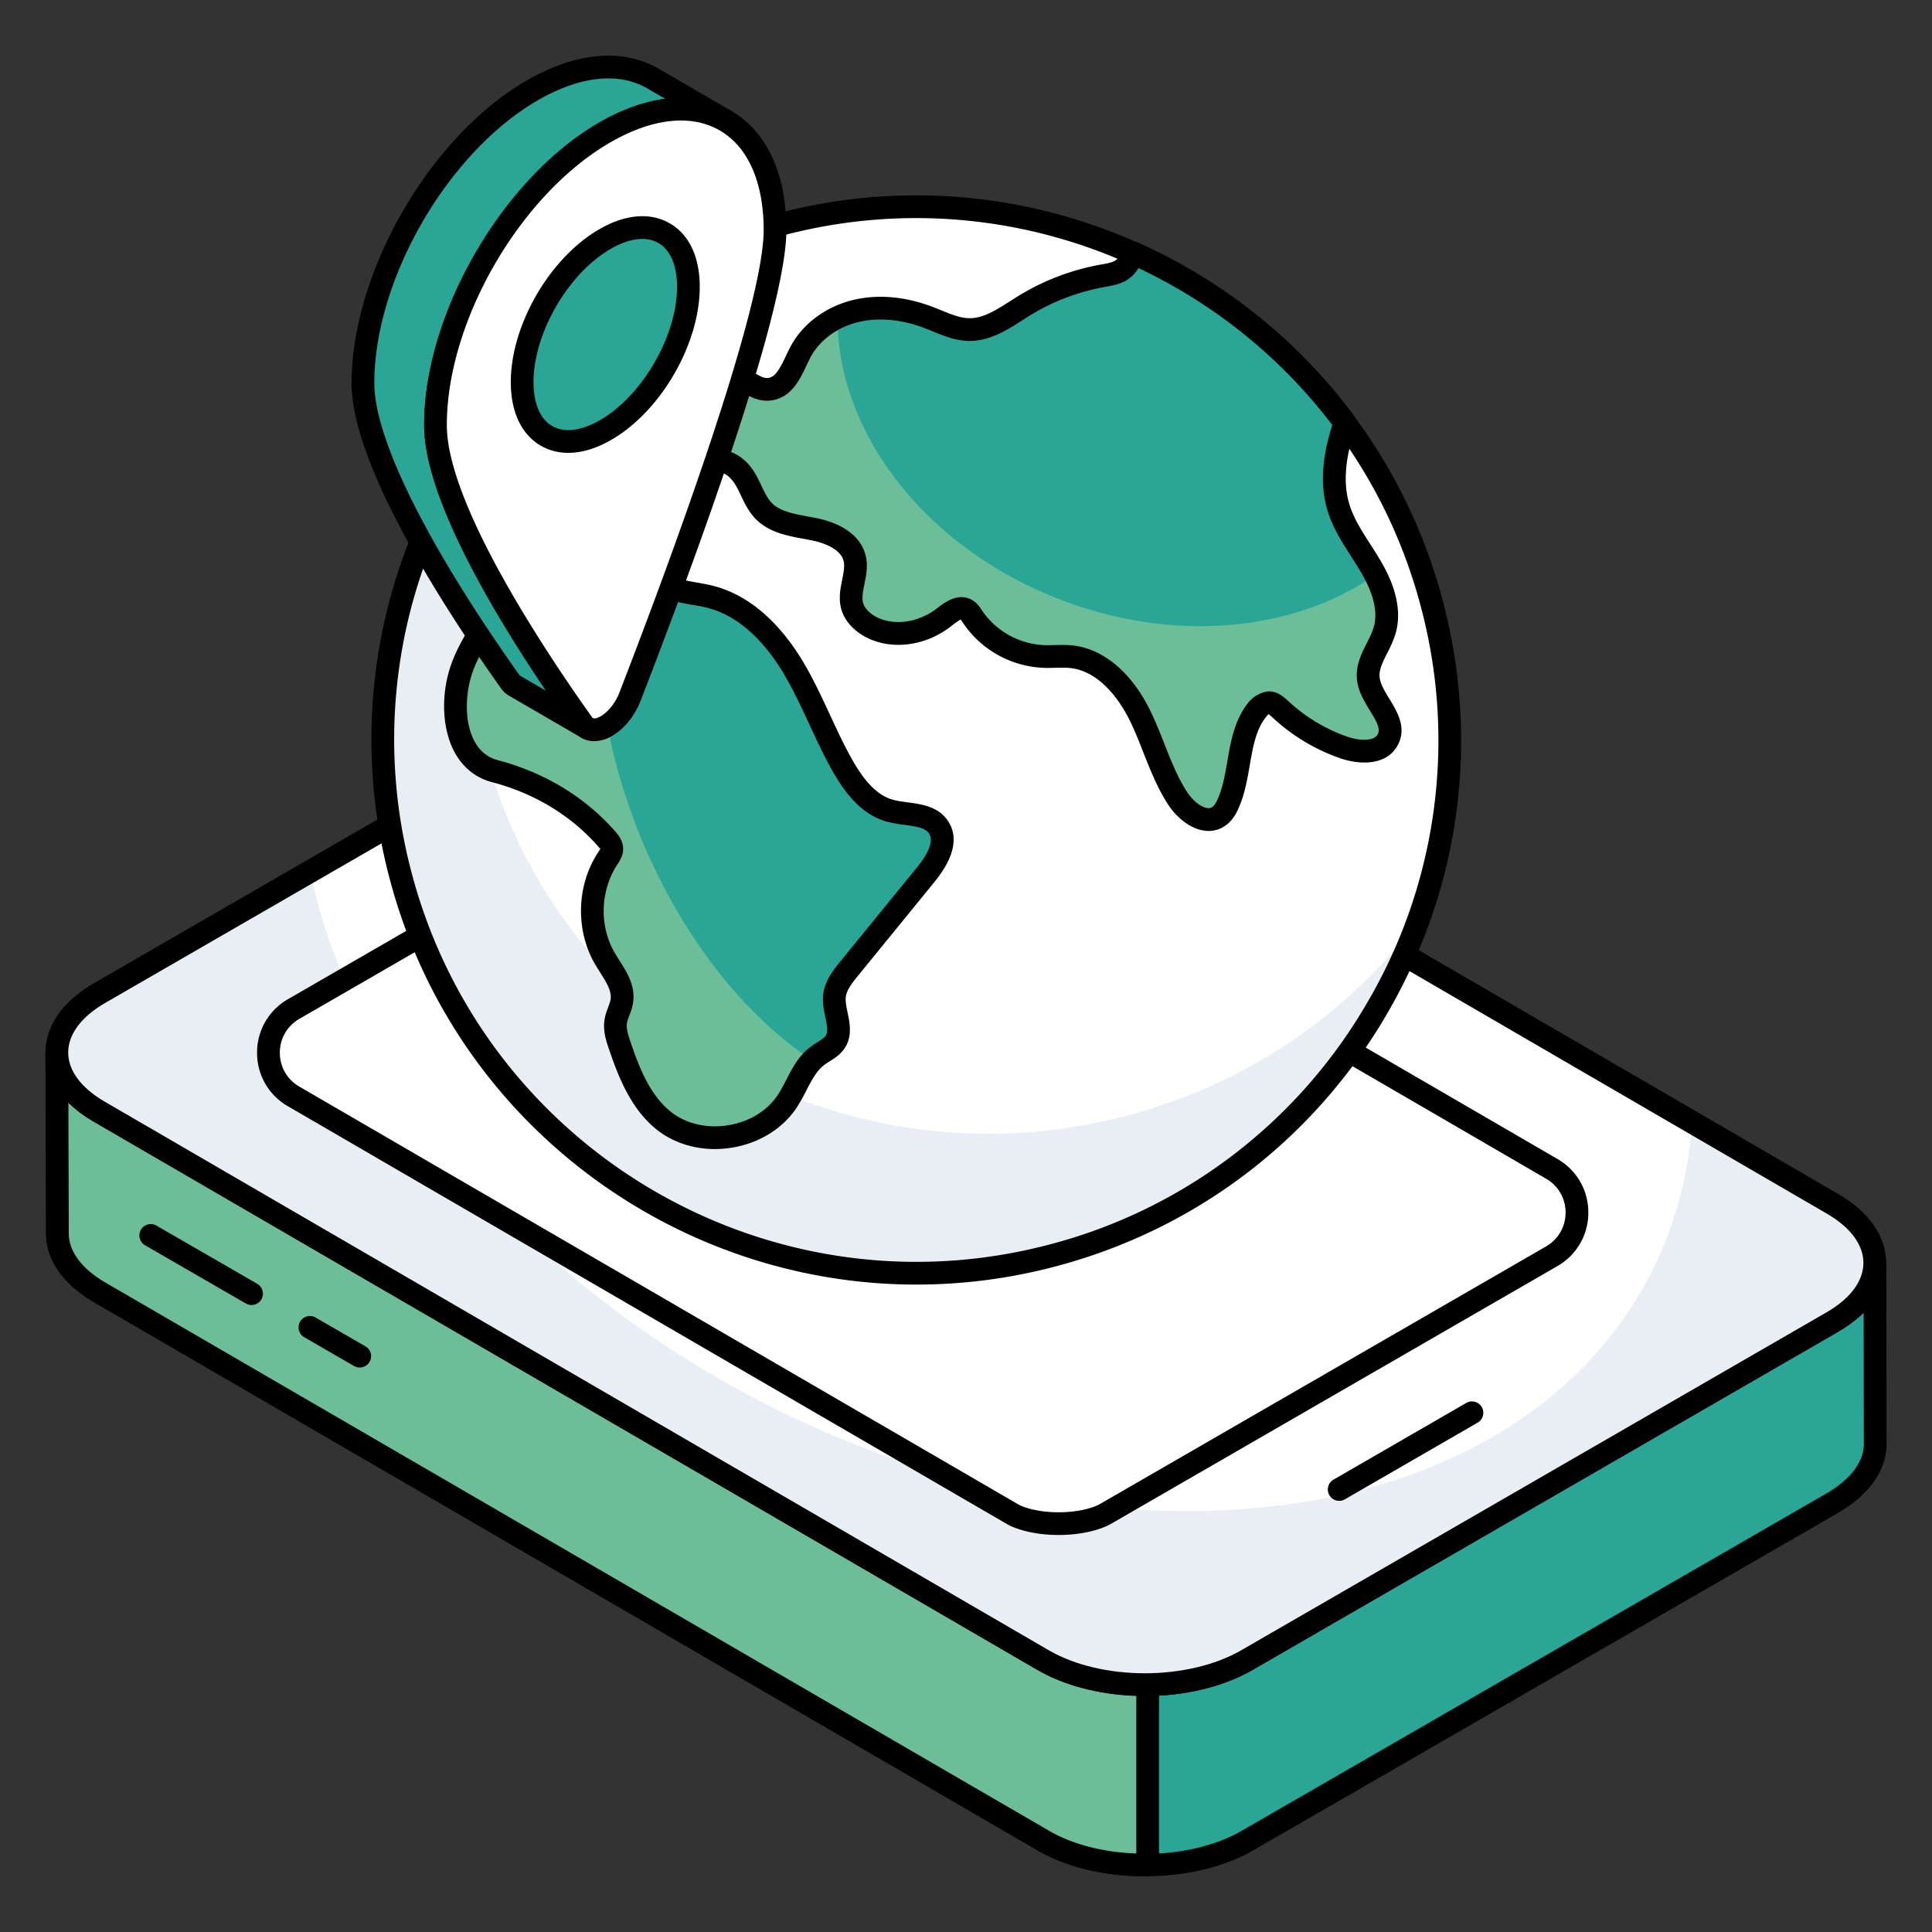
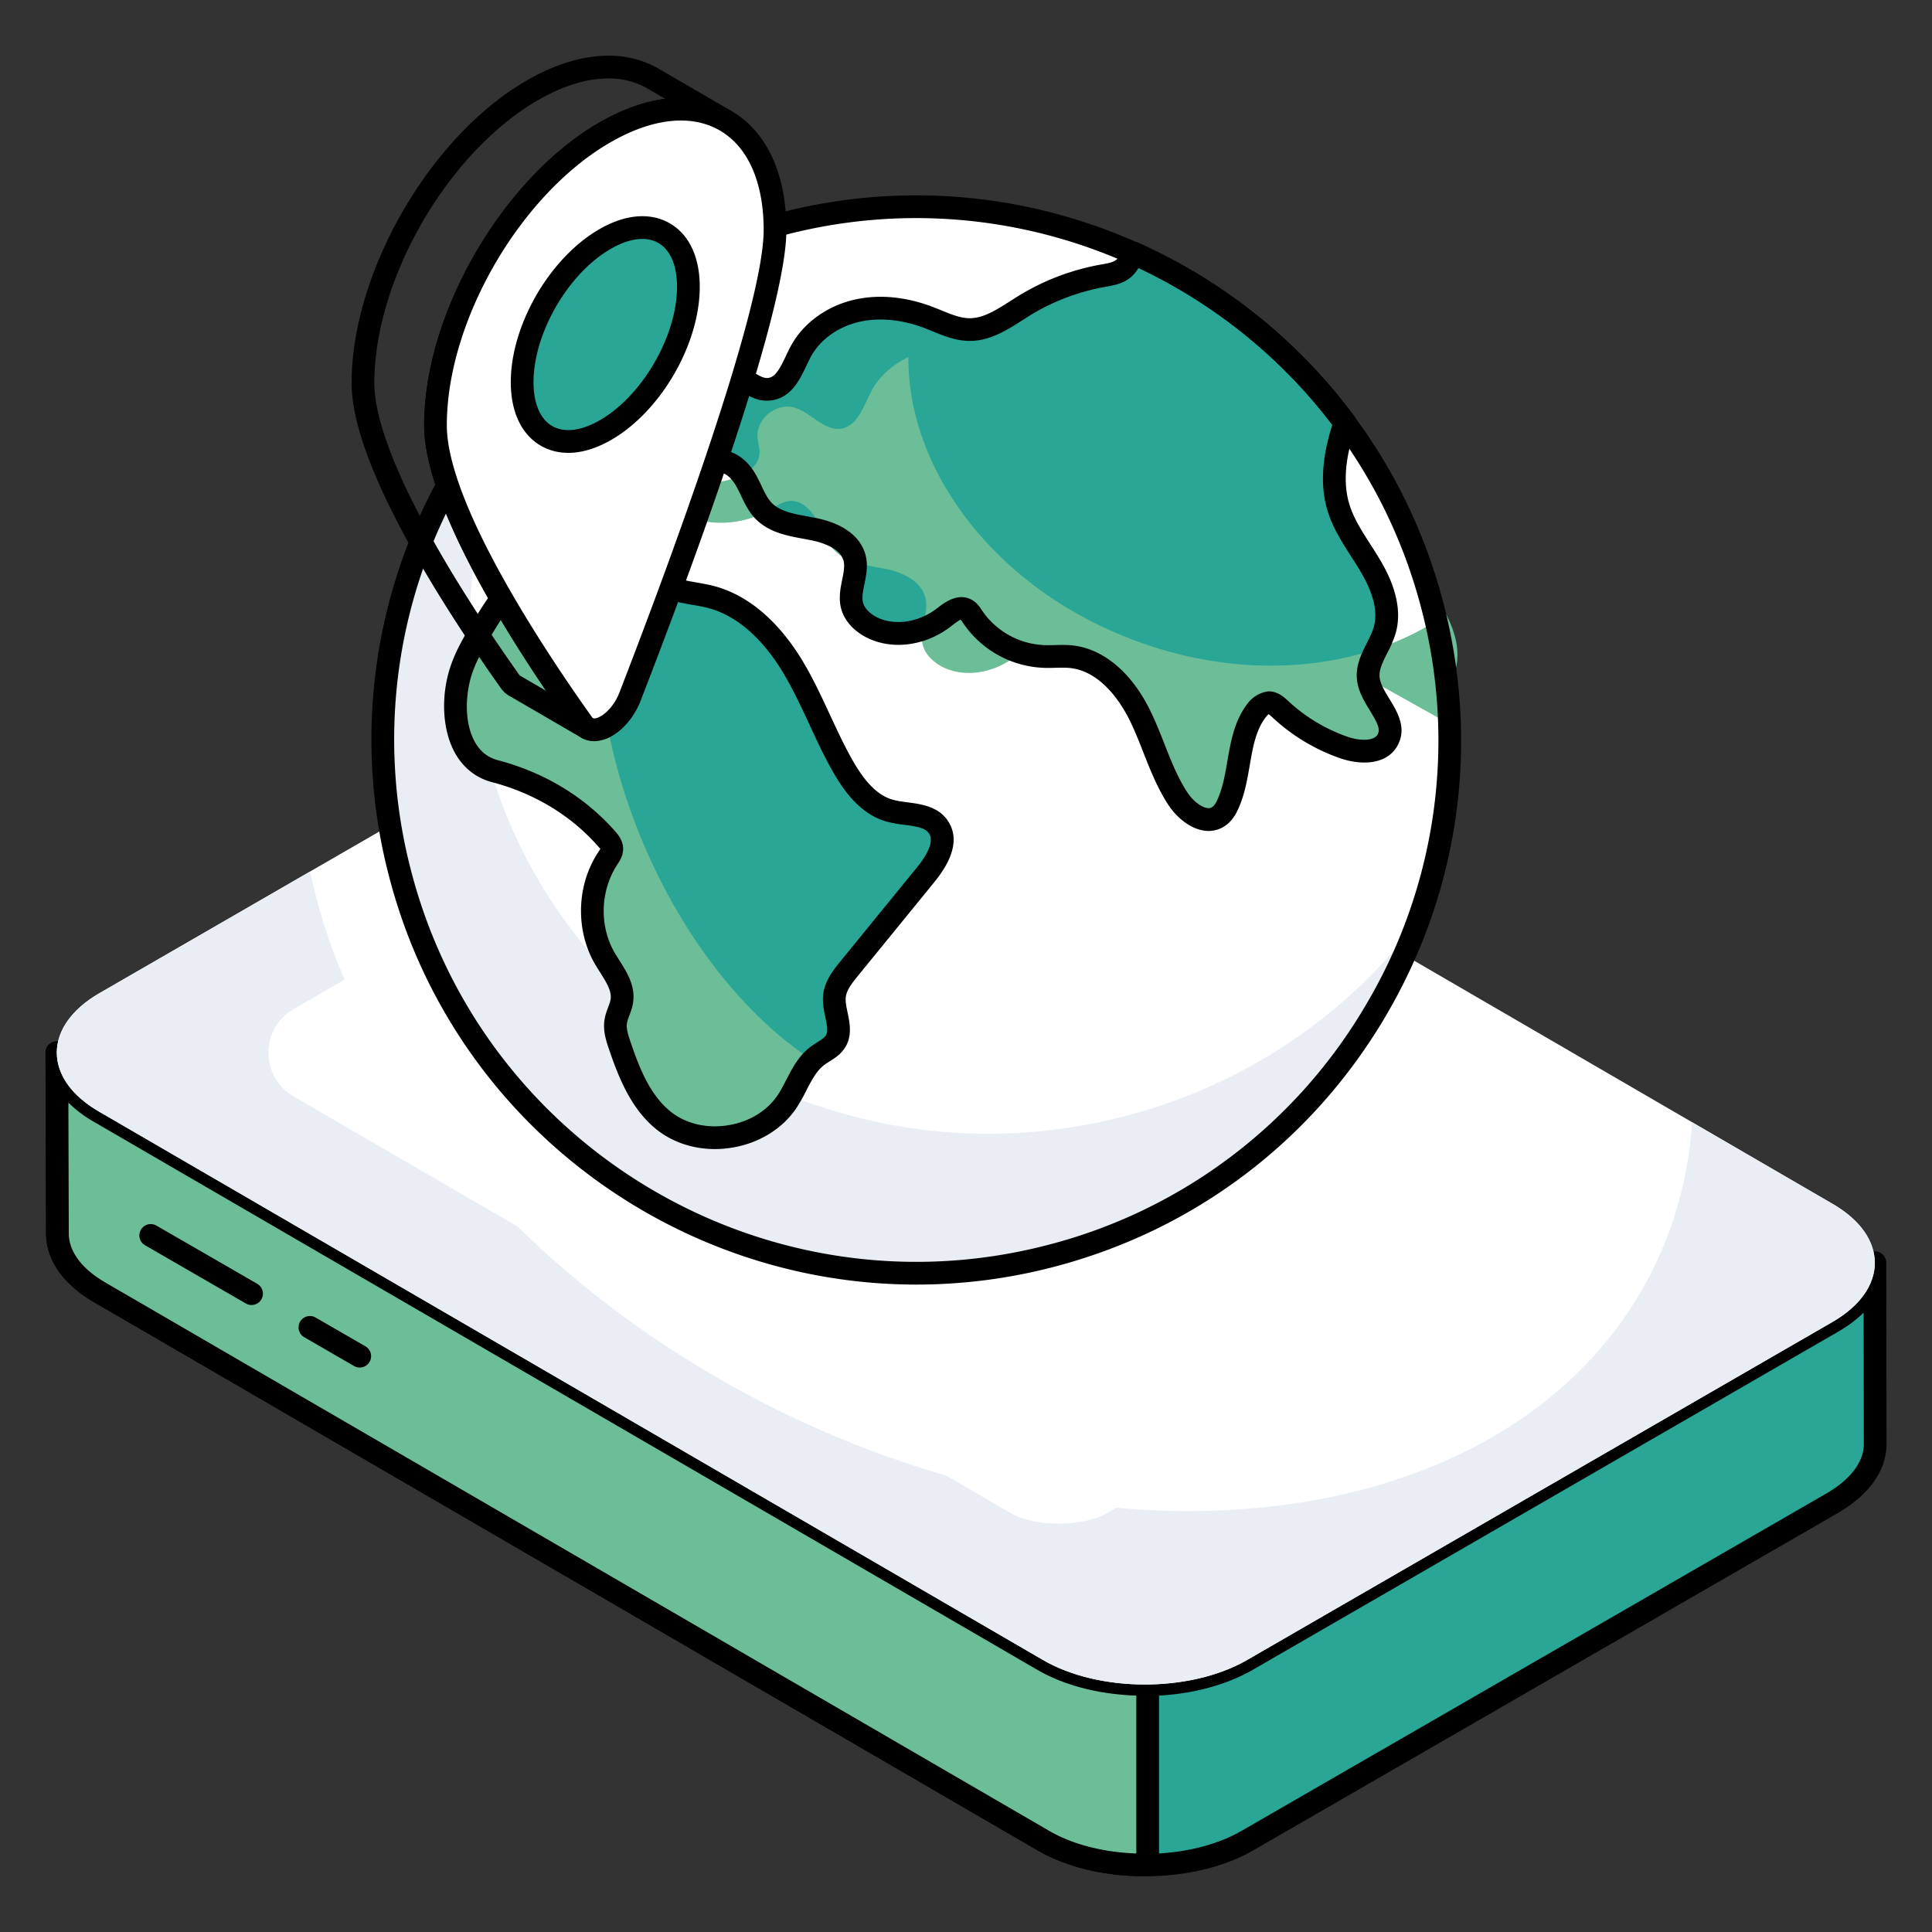
<svg xmlns="http://www.w3.org/2000/svg" version="1.1" width="512" height="512" x="0" y="0" viewBox="0 0 68 68" style="enable-background:new 0 0 512 512" xml:space="preserve" class="">
  <rect x="0" y="0" width="68" height="68" fill="#333333" stroke="none" />
  <g>
    <path fill="#29a696" d="M66 50.8c.01.76-.497 1.512-1.492 2.097L43.907 64.782c-1.99 1.15-5.207 1.15-7.186 0L3.493 45.477c-.984-.575-1.472-1.316-1.472-2.067l-.02-6.357c0 .74.498 1.492 1.473 2.067L36.71 58.425c1.98 1.15 5.187 1.15 7.186 0L64.489 46.53c1.004-.575 1.501-1.326 1.501-2.087z" data-original="#ffd63c" class="" />
    <path d="M40.31 66.038c-1.374 0-2.746-.304-3.79-.91L3.292 45.822c-1.078-.63-1.671-1.487-1.671-2.413l-.02-6.346v-.011a.4.4 0 0 1 .8-.001c0 .617.466 1.245 1.276 1.724l33.235 19.303c1.861 1.08 4.904 1.082 6.785 0l20.591-11.895c.84-.481 1.302-1.099 1.302-1.74a.4.4 0 0 1 .8 0v.003l.01 6.35c.011.93-.589 1.797-1.69 2.444L44.107 65.128c-1.047.606-2.422.91-3.796.91zM2.407 38.808l.014 4.6c0 .632.452 1.244 1.274 1.724l33.227 19.304c1.866 1.085 4.909 1.084 6.784 0L64.31 52.55c.84-.494 1.299-1.114 1.291-1.744V50.8l-.007-4.601c-.248.246-.551.474-.906.677L44.097 58.77c-2.138 1.231-5.469 1.23-7.587 0L3.273 39.466a4.41 4.41 0 0 1-.866-.657z" fill="#000000" data-original="#000000" class="" />
    <path fill="#6cbe99" d="M40.394 59.282c-1.332.015-2.669-.268-3.683-.857L3.474 39.12c-.975-.575-1.472-1.326-1.472-2.067l.02 6.357c0 .75.487 1.492 1.471 2.067l33.228 19.305c1.01.587 2.344.87 3.673.858v-6.358z" data-original="#f4c531" class="" />
    <path d="M40.307 66.04c-1.43 0-2.772-.322-3.787-.913L3.292 45.823c-1.078-.63-1.671-1.487-1.671-2.413l-.02-6.346v-.011a.4.4 0 0 1 .8-.001v.009c.005.614.469 1.238 1.276 1.715l33.235 19.303c.916.532 2.146.83 3.477.803.104-.007.21.04.286.116a.398.398 0 0 1 .118.284v6.358a.4.4 0 0 1-.396.4h-.09zM2.407 38.81l.014 4.6c0 .631.452 1.243 1.274 1.723l33.227 19.304c.822.478 1.901.757 3.072.799v-5.557c-1.317-.042-2.541-.36-3.484-.907L3.273 39.466a4.41 4.41 0 0 1-.866-.657z" fill="#000000" data-original="#000000" class="" />
    <path fill="#ffffff" d="M3.501 34.954c-1.992 1.15-2.002 3.012-.023 4.162l33.23 19.31c1.978 1.151 5.192 1.151 7.184 0l20.599-11.892c1.986-1.146 1.996-3.008.017-4.158l-33.23-19.31c-1.978-1.151-5.193-1.15-7.178-.005z" data-original="#ffffff" class="" />
    <path fill="#e9edf4" d="M64.489 46.53 43.897 58.425c-1.999 1.15-5.207 1.15-7.186 0L3.474 39.12c-1.98-1.15-1.96-3.013.03-4.163l7.409-4.28c1.453 6.893 7.098 13.99 15.493 18.456 12.665 6.728 26.812 4.885 31.6-4.124a13.582 13.582 0 0 0 1.55-5.509l4.952 2.876c1.98 1.151 1.97 3.013-.02 4.154z" data-original="#e9edf4" />
    <path fill="#ffffff" d="M37.26 53.626c-.776 0-1.362-.18-1.627-.335l-25.3-14.702c-1.181-.687-1.179-2.393.004-3.076l15.713-9.075c.27-.155.86-.336 1.638-.336.778 0 1.366.18 1.632.335l25.3 14.704c1.18.686 1.178 2.392-.005 3.075l-15.707 9.07c-.272.157-.866.34-1.647.34z" data-original="#ffffff" class="" />
-     <path d="M40.295 59.697c-1.365 0-2.728-.308-3.789-.925l-33.23-19.31c-1.082-.629-1.677-1.489-1.676-2.42.001-.938.606-1.802 1.701-2.434L23.9 22.715c2.094-1.21 5.494-1.208 7.58.004L64.71 42.03c1.082.63 1.678 1.49 1.676 2.422 0 .936-.603 1.798-1.695 2.428L44.093 58.773c-1.067.616-2.433.924-3.798.924zm-12.606-37.1c-1.227 0-2.453.27-3.389.81L3.702 35.3c-.839.484-1.3 1.103-1.302 1.743 0 .634.453 1.248 1.279 1.728l33.23 19.31c1.863 1.084 4.907 1.083 6.783 0l20.599-11.893c.834-.482 1.294-1.1 1.295-1.737.001-.635-.453-1.25-1.279-1.73l-33.23-19.31c-.932-.542-2.16-.813-3.388-.813zM3.5 34.955h.01z" fill="#000000" data-original="#000000" class="" />
-     <path d="M37.261 54.026c-.858 0-1.508-.201-1.83-.39l-25.3-14.701a2.157 2.157 0 0 1-1.083-1.886 2.157 2.157 0 0 1 1.089-1.882l15.713-9.075c.327-.189.982-.39 1.838-.39.86 0 1.51.202 1.833.39l25.3 14.703c.679.394 1.084 1.099 1.083 1.885a2.156 2.156 0 0 1-1.089 1.882l-15.707 9.07c-.33.19-.988.394-1.847.394zm-9.573-27.524c-.748 0-1.256.178-1.439.283L10.537 35.86c-.43.249-.688.694-.688 1.19-.001.498.255.944.685 1.194l25.3 14.702c.179.105.68.281 1.427.281.75 0 1.263-.18 1.447-.287l15.707-9.069c.43-.249.688-.694.688-1.191a1.362 1.362 0 0 0-.685-1.193l-25.3-14.703c-.18-.104-.68-.281-1.43-.281zM47.135 52.825a.4.4 0 0 1-.201-.746l4.674-2.7a.4.4 0 0 1 .4.693l-4.674 2.7a.396.396 0 0 1-.2.053z" fill="#000000" data-original="#000000" class="" />
-     <path fill="#6cbe99" d="m10.923 46.728 1.739 1.004" data-original="#f4c531" class="" />
    <path d="M12.661 48.132a.396.396 0 0 1-.2-.053l-1.738-1.005a.4.4 0 1 1 .4-.692l1.739 1.004a.4.4 0 0 1-.2.746z" fill="#000000" data-original="#000000" class="" />
    <path fill="#6cbe99" d="m5.314 43.488 3.54 2.044" data-original="#f4c531" class="" />
    <path d="M8.853 45.932a.396.396 0 0 1-.2-.054l-3.54-2.044a.4.4 0 1 1 .401-.692l3.54 2.044a.4.4 0 0 1-.201.746z" fill="#000000" data-original="#000000" class="" />
    <path fill="#ffffff" d="M50.42 21.34c2.598 10.033-3.43 20.273-13.463 22.871S16.68 40.781 14.082 30.75C11.483 20.716 17.51 10.476 27.544 7.878A18.693 18.693 0 0 1 39.885 8.9a18.804 18.804 0 0 1 7.456 5.98 18.684 18.684 0 0 1 3.078 6.459z" data-original="#ffffff" class="" />
    <path fill="#e9edf4" d="M49.89 32.438c-2.035 5.611-6.71 10.158-12.932 11.769-10.036 2.599-20.28-3.423-22.88-13.458-1.785-6.894.5-13.887 5.362-18.432-2.643 4.08-3.643 9.153-2.345 14.163 2.499 9.648 12.557 15.38 22.475 12.811 4.298-1.113 7.86-3.598 10.32-6.853z" data-original="#e9edf4" />
    <path fill="#29a696" d="M47.28 15.06c-.29.905-.447 1.893-.17 2.802.23.757.737 1.394 1.138 2.077.403.684.71 1.498.484 2.259-.17.576-.64 1.092-.571 1.69.084.773 1.041 1.442.69 2.135-.26.511-1.002.476-1.544.29a6.29 6.29 0 0 1-2.226-1.335c-.123-.114-.258-.242-.426-.244-.173-.002-.316.13-.421.267-.71.915-.536 2.239-1.012 3.294-.074.168-.17.332-.321.436-.482.34-1.127-.132-1.448-.628-.593-.908-.864-1.986-1.348-2.958s-1.295-1.9-2.372-2.027c-.334-.04-.675.002-1.013-.012a3.193 3.193 0 0 1-2.486-1.393c-.058-.09-.117-.184-.207-.24-.257-.159-.567.074-.807.26-.728.564-1.784.765-2.592.32-.288-.16-.546-.41-.634-.728-.149-.542.22-1.122.088-1.67-.147-.612-.838-.911-1.457-1.033-.618-.123-1.305-.189-1.746-.64-.285-.295-.414-.702-.613-1.06-.198-.357-.536-.7-.945-.677-.265.014-.49.177-.72.31a3.466 3.466 0 0 1-2.494.37c-.137-.032-.28-.078-.374-.185-.18-.209-.07-.548.127-.74.35-.34.877-.393 1.35-.513.472-.12.99-.417 1.028-.903.017-.198-.054-.394-.065-.593-.038-.631.642-1.197 1.258-1.046.612.15 1.07.854 1.694.748.582-.1.783-.806 1.063-1.327.402-.745 1.173-1.253 2-1.435.828-.181 1.701-.058 2.494.243.472.178.942.426 1.448.426.71.001 1.318-.47 1.924-.844a7.92 7.92 0 0 1 2.753-1.049c.256-.045.53-.085.732-.25.153-.125.244-.31.32-.491.01-.022.018-.043.026-.065a18.804 18.804 0 0 1 7.456 5.98c-.022.059-.04.12-.06.179z" data-original="#ffd63c" class="" />
-     <path fill="#6cbe99" d="M48.165 23.89c.082.773 1.04 1.437.689 2.136-.266.508-1.002.47-1.546.29a6.364 6.364 0 0 1-2.231-1.339c-.122-.112-.256-.238-.427-.244-.168.001-.312.131-.42.27-.708.917-.534 2.24-1.005 3.292a1.016 1.016 0 0 1-.325.438c-.48.336-1.124-.13-1.448-.63-.59-.911-.861-1.99-1.35-2.961-.478-.966-1.293-1.895-2.365-2.023-.34-.038-.676-.002-1.017-.015a3.21 3.21 0 0 1-2.49-1.39c-.056-.087-.114-.182-.206-.243-.25-.154-.562.078-.802.259-.731.569-1.787.766-2.594.325-.287-.162-.544-.408-.637-.73-.15-.544.225-1.123.091-1.67-.15-.612-.836-.916-1.458-1.034-.614-.12-1.307-.185-1.745-.637-.288-.297-.41-.705-.612-1.058-.203-.361-.537-.705-.946-.684-.265.018-.494.178-.72.313a3.454 3.454 0 0 1-2.49.366c-.144-.03-.283-.079-.377-.181-.18-.207-.074-.547.129-.743.344-.334.871-.386 1.346-.509.475-.123.99-.417 1.032-.909.017-.19-.06-.39-.07-.59-.036-.632.645-1.197 1.26-1.044.613.154 1.074.854 1.698.751.58-.108.778-.81 1.057-1.33.285-.529.756-.93 1.297-1.188-.028 4.002 3.053 8.103 7.87 9.938 4.041 1.546 8.254 1.08 11.055-.886.32.618.517 1.31.324 1.968-.172.577-.637 1.094-.567 1.692z" data-original="#f4c531" class="" />
+     <path fill="#6cbe99" d="M48.165 23.89c.082.773 1.04 1.437.689 2.136-.266.508-1.002.47-1.546.29a6.364 6.364 0 0 1-2.231-1.339c-.122-.112-.256-.238-.427-.244-.168.001-.312.131-.42.27-.708.917-.534 2.24-1.005 3.292a1.016 1.016 0 0 1-.325.438c-.48.336-1.124-.13-1.448-.63-.59-.911-.861-1.99-1.35-2.961-.478-.966-1.293-1.895-2.365-2.023-.34-.038-.676-.002-1.017-.015c-.056-.087-.114-.182-.206-.243-.25-.154-.562.078-.802.259-.731.569-1.787.766-2.594.325-.287-.162-.544-.408-.637-.73-.15-.544.225-1.123.091-1.67-.15-.612-.836-.916-1.458-1.034-.614-.12-1.307-.185-1.745-.637-.288-.297-.41-.705-.612-1.058-.203-.361-.537-.705-.946-.684-.265.018-.494.178-.72.313a3.454 3.454 0 0 1-2.49.366c-.144-.03-.283-.079-.377-.181-.18-.207-.074-.547.129-.743.344-.334.871-.386 1.346-.509.475-.123.99-.417 1.032-.909.017-.19-.06-.39-.07-.59-.036-.632.645-1.197 1.26-1.044.613.154 1.074.854 1.698.751.58-.108.778-.81 1.057-1.33.285-.529.756-.93 1.297-1.188-.028 4.002 3.053 8.103 7.87 9.938 4.041 1.546 8.254 1.08 11.055-.886.32.618.517 1.31.324 1.968-.172.577-.637 1.094-.567 1.692z" data-original="#f4c531" class="" />
    <path fill="#29a696" d="M16.238 23.575c.174-.518.456-.99.736-1.459.61-1.02 1.329-2.125 2.477-2.434 1.532-.412 2.996.775 4.543 1.127.344.078.697.115 1.039.206 1.256.333 2.218 1.36 2.885 2.475.667 1.116 1.107 2.353 1.751 3.482.385.675.899 1.351 1.646 1.56.603.17 1.383.066 1.723.592.337.522-.071 1.19-.464 1.672l-2.686 3.296c-.233.285-.475.592-.517.958-.062.544.326 1.145.034 1.608-.145.23-.417.341-.635.505-.51.386-.704 1.051-1.054 1.587-.914 1.396-3.1 1.728-4.388.666-.791-.653-1.189-1.658-1.519-2.629-.09-.266-.18-.546-.139-.825.038-.255.181-.485.218-.74.08-.546-.332-1.023-.607-1.502a3.412 3.412 0 0 1 .1-3.491c.073-.112.156-.23.151-.364-.005-.13-.092-.24-.178-.338-1.042-1.186-2.418-1.987-3.937-2.385-1.428-.374-1.612-2.283-1.18-3.567z" data-original="#ffd63c" class="" />
    <path fill="#6cbe99" d="M28.594 37.32c-.387.395-.57.958-.88 1.426-.912 1.402-3.1 1.732-4.387.672-.787-.658-1.19-1.66-1.518-2.63-.093-.264-.175-.547-.138-.827.035-.254.178-.485.214-.739.087-.546-.332-1.02-.6-1.5-.614-1.066-.572-2.47.091-3.495.081-.114.161-.227.16-.362-.01-.133-.095-.237-.181-.342-1.042-1.183-2.415-1.984-3.937-2.384-1.431-.372-1.612-2.276-1.177-3.563.17-.517.452-.995.737-1.458.606-1.018 1.325-2.125 2.469-2.438.649-.168 1.277-.06 1.905.149-.598 2.747-.206 6.311 1.281 9.836 1.445 3.427 3.642 6.135 5.961 7.654z" data-original="#f4c531" class="" />
    <path d="M42.54 29.247c-.072 0-.145-.008-.218-.022-.522-.101-.965-.533-1.205-.904-.38-.582-.632-1.223-.876-1.842-.154-.39-.307-.781-.494-1.155-.249-.5-.947-1.677-2.062-1.81-.175-.02-.355-.014-.535-.01-.15.004-.3.008-.448 0a3.595 3.595 0 0 1-2.8-1.568c-.034-.053-.072-.111-.09-.126-.054.012-.267.177-.347.239-.912.708-2.13.85-3.03.354-.425-.235-.718-.58-.827-.97-.1-.37-.029-.723.035-1.034.048-.24.095-.467.05-.65-.116-.482-.84-.674-1.145-.734l-.26-.05c-.575-.105-1.228-.225-1.695-.703-.244-.253-.39-.558-.517-.827-.051-.107-.102-.215-.16-.318-.125-.226-.358-.493-.573-.472-.124.006-.272.095-.428.188l-.112.068a3.87 3.87 0 0 1-2.786.413c-.184-.043-.416-.117-.585-.312-.336-.39-.187-.96.15-1.288.362-.353.838-.459 1.258-.552l.27-.063c.349-.088.71-.292.73-.547a1.098 1.098 0 0 0-.028-.249 2.432 2.432 0 0 1-.038-.29c-.026-.42.17-.848.525-1.144.355-.297.816-.414 1.227-.313.328.08.6.27.842.438.303.212.505.34.69.305.241-.042.397-.334.606-.776.057-.119.112-.236.172-.346.436-.81 1.284-1.42 2.267-1.636.844-.187 1.786-.096 2.72.259l.308.122c.348.143.678.278.999.278h.002c.484 0 .942-.294 1.427-.604l.285-.18a8.375 8.375 0 0 1 2.893-1.103c.248-.043.439-.076.547-.166.088-.07.151-.203.206-.335.042-.1.134-.21.235-.25.1-.04.224-.071.323-.026a19.223 19.223 0 0 1 7.615 6.107.4.4 0 0 1 .054.373l-.047.14-.389-.096.381.122c-.328 1.022-.383 1.86-.17 2.564.15.494.439.942.743 1.417.122.19.244.38.358.574.568.963.744 1.829.523 2.575a4.147 4.147 0 0 1-.29.675c-.16.318-.298.593-.268.856.025.233.187.497.343.753.273.447.613 1.003.307 1.608-.377.744-1.33.727-2.03.487a6.728 6.728 0 0 1-2.37-1.42c-.047-.044-.122-.115-.162-.135-.003.01-.04.037-.096.109-.349.451-.453 1.053-.563 1.69-.088.508-.178 1.033-.4 1.524-.077.174-.21.43-.459.601a1.013 1.013 0 0 1-.589.187zM37.387 22.7c.131 0 .261.004.391.02 1.058.125 2.036.944 2.684 2.246.197.395.36.807.522 1.218.24.61.467 1.185.803 1.7.184.284.466.512.686.554.101.021.159-.008.196-.035.066-.045.124-.13.186-.27.181-.403.26-.856.343-1.335.121-.706.248-1.435.718-2.043.218-.283.51-.4.742-.422.325.004.548.214.696.353.592.55 1.312.982 2.082 1.248.418.143.93.16 1.057-.093.095-.186-.017-.406-.275-.829-.193-.315-.411-.673-.456-1.082-.057-.498.159-.926.349-1.304.09-.178.181-.356.237-.543.155-.524.005-1.177-.446-1.941-.109-.186-.225-.367-.341-.548-.32-.5-.652-1.016-.835-1.616-.262-.861-.207-1.851.168-3.026a18.42 18.42 0 0 0-6.82-5.525c-.078.13-.167.243-.285.339-.268.222-.601.28-.869.327-.96.17-1.863.514-2.658 1.003l-.273.173c-.534.342-1.14.73-1.857.73h-.004c-.478 0-.896-.172-1.301-.337l-.288-.115c-.789-.3-1.571-.377-2.266-.226-.758.166-1.407.628-1.734 1.234-.053.098-.103.204-.153.31-.234.493-.524 1.106-1.194 1.221-.526.088-.928-.19-1.282-.436-.202-.14-.392-.273-.575-.318-.167-.04-.362.015-.525.15-.16.133-.249.314-.238.484.003.067.016.132.027.197.024.133.05.284.037.452-.046.588-.543 1.059-1.329 1.259l-.294.068c-.347.078-.675.15-.875.345-.073.07-.103.17-.096.202-.003-.009.028.015.156.045a3.06 3.06 0 0 0 2.203-.327l.1-.06c.212-.127.474-.285.797-.302.502-.021.995.301 1.317.883.066.117.124.24.182.363.112.234.217.455.368.612.289.295.764.382 1.267.475l.27.051c.98.192 1.608.666 1.768 1.332.086.355.017.696-.045.997-.05.245-.097.477-.047.66.05.18.211.356.442.484.615.338 1.501.22 2.154-.287.268-.208.764-.59 1.263-.283.164.102.258.248.326.354a2.785 2.785 0 0 0 2.172 1.219c.133.005.263.003.394-.001.086-.002.172-.004.258-.004zm9.766-7.682.127.04-.118-.047zM25.162 40.443c-.782 0-1.522-.25-2.089-.718-.883-.729-1.31-1.832-1.643-2.809-.09-.265-.212-.627-.155-1.012.024-.169.08-.318.13-.45.038-.104.075-.203.087-.288.042-.29-.158-.605-.369-.939a8.416 8.416 0 0 1-.189-.307c-.685-1.19-.64-2.762.112-3.91.035-.054.072-.11.084-.14a.53.53 0 0 1-.076-.079c-.957-1.09-2.25-1.872-3.739-2.262-.568-.15-1.024-.514-1.316-1.055-.434-.804-.489-1.992-.14-3.027.188-.56.485-1.056.772-1.536.679-1.137 1.449-2.274 2.716-2.615 1.131-.304 2.188.143 3.21.576.502.212 1.022.432 1.526.546.143.033.289.058.433.083.208.037.416.073.62.127 1.51.401 2.533 1.666 3.126 2.657.362.606.66 1.249.948 1.87.251.54.51 1.1.807 1.62.453.794.9 1.23 1.406 1.372.164.046.343.069.52.092.487.065 1.093.145 1.43.668.37.571.205 1.292-.489 2.142l-2.686 3.296c-.226.277-.401.508-.429.75-.018.155.022.344.064.545.076.364.171.818-.09 1.232-.149.236-.361.37-.55.489-.061.039-.124.078-.182.122-.271.204-.445.54-.63.897a6.7 6.7 0 0 1-.33.589c-.498.76-1.346 1.282-2.328 1.431a3.713 3.713 0 0 1-.561.043zm-8.545-16.74c-.23.684-.293 1.689.086 2.391.187.346.461.568.815.661 1.644.431 3.074 1.298 4.137 2.508.086.099.266.303.277.587.01.254-.12.45-.206.581-.601.92-.636 2.154-.099 3.09.054.092.113.185.171.278.267.421.57.899.486 1.48-.024.17-.08.322-.13.455-.039.104-.075.202-.088.287-.027.18.04.395.122.638.31.912.673 1.854 1.394 2.448.527.435 1.263.618 2.02.502.757-.114 1.406-.508 1.779-1.078.108-.164.199-.342.29-.518.217-.42.442-.855.858-1.169.075-.057.156-.109.238-.16.127-.08.248-.156.3-.24.082-.13.048-.328-.017-.64-.051-.242-.108-.517-.076-.8.057-.494.373-.882.604-1.165l2.686-3.296c.31-.379.636-.895.438-1.202-.128-.198-.412-.25-.864-.309a4.593 4.593 0 0 1-.63-.114c-.95-.266-1.531-1.125-1.886-1.747-.313-.548-.58-1.124-.837-1.68-.28-.602-.57-1.225-.91-1.796-.516-.863-1.394-1.962-2.645-2.294-.181-.048-.366-.08-.55-.111a9.04 9.04 0 0 1-.475-.091c-.573-.13-1.125-.365-1.659-.59-.94-.398-1.826-.773-2.691-.54-.98.263-1.642 1.257-2.238 2.252-.265.444-.539.903-.7 1.381z" fill="#000000" data-original="#000000" class="" />
    <path d="M32.254 45.213c-8.525 0-16.325-5.738-18.56-14.364a19.038 19.038 0 0 1 2.037-14.527A19.038 19.038 0 0 1 27.444 7.49c10.232-2.65 20.712 3.52 23.363 13.75 1.283 4.955.56 10.115-2.037 14.527s-6.757 7.548-11.713 8.832a19.142 19.142 0 0 1-4.803.614zm-.008-37.537c-1.52 0-3.063.19-4.602.589a18.248 18.248 0 0 0-11.224 8.463 18.245 18.245 0 0 0-1.951 13.92c2.54 9.805 12.583 15.717 22.387 13.176a18.243 18.243 0 0 0 11.224-8.463 18.242 18.242 0 0 0 1.952-13.921c-2.141-8.265-9.617-13.764-17.786-13.764z" fill="#000000" data-original="#000000" class="" />
-     <path fill="#29a696" d="M25.54 4.25c-1.093-.637-2.59-.543-4.255.412-3.3 1.91-5.97 6.527-5.955 10.318.007 2.91 3.538 8.191 5.188 10.5a.48.48 0 0 0 .152.144l-2.554-1.483a.535.535 0 0 1-.152-.138c-1.643-2.315-5.181-7.597-5.189-10.506-.007-3.792 2.656-8.408 5.963-10.318 1.657-.956 3.162-1.042 4.247-.413z" data-original="#ffd63c" class="" />
    <path d="M20.65 26.02a.353.353 0 0 1-.18-.05l-2.555-1.484a.915.915 0 0 1-.27-.242c-1.97-2.775-5.262-7.848-5.27-10.746-.007-3.914 2.758-8.699 6.163-10.665 1.733-1 3.383-1.146 4.648-.413l2.554 1.484h.001a.4.4 0 0 1-.402.691l-.01-.005c-1-.578-2.366-.43-3.845.419-3.186 1.845-5.768 6.317-5.754 9.97.007 2.82 3.578 8.12 5.113 10.268.185.116.262.378.15.565a.408.408 0 0 1-.344.208zm.76-23.26c-.75 0-1.592.258-2.473.765-3.183 1.84-5.768 6.312-5.762 9.972.005 1.955 1.87 5.7 5.115 10.275l.93.543c-1.912-2.828-4.284-6.838-4.29-9.334-.015-3.907 2.746-8.692 6.155-10.665.806-.463 1.593-.743 2.33-.837l-.63-.367a2.703 2.703 0 0 0-1.374-.351z" fill="#000000" data-original="#000000" class="" />
    <path fill="#ffffff" d="M21.286 4.663c3.299-1.904 5.982-.375 5.993 3.415.008 2.91-3.477 12.244-5.108 16.45-.184.473-.505.842-.826 1.027-.32.185-.642.188-.828-.072-1.65-2.313-5.181-7.595-5.19-10.505-.01-3.79 2.656-8.408 5.96-10.315z" data-original="#ffffff" class="" />
    <path d="M20.912 26.087a.862.862 0 0 1-.72-.372c-1.963-2.751-5.256-7.804-5.264-10.736-.012-3.912 2.751-8.695 6.158-10.662 1.73-1 3.378-1.149 4.64-.422 1.254.721 1.948 2.207 1.953 4.182.008 2.893-3.214 11.64-5.135 16.596-.205.527-.578.986-1 1.228a1.273 1.273 0 0 1-.632.186zm.574-21.078c-3.186 1.84-5.769 6.311-5.759 9.969.009 2.81 3.58 8.12 5.116 10.272.063.089.247-.01.302-.042.207-.12.487-.398.653-.825 1.53-3.947 5.09-13.439 5.081-16.304-.005-1.678-.556-2.917-1.552-3.491-1.004-.577-2.368-.429-3.84.421z" fill="#000000" data-original="#000000" class="" />
    <path fill="#29a696" d="M21.316 15.135c1.617-.933 2.919-3.193 2.913-5.051-.005-1.853-1.316-2.605-2.932-1.672-1.617.934-2.924 3.197-2.918 5.05.005 1.858 1.32 2.607 2.937 1.673" data-original="#ffd63c" class="" />
    <path d="M20 15.939c-.347 0-.672-.083-.962-.25-.68-.392-1.057-1.182-1.06-2.227-.005-2.013 1.365-4.384 3.12-5.396.91-.526 1.79-.6 2.473-.207.68.39 1.055 1.18 1.058 2.224.006 2.016-1.361 4.387-3.113 5.398-.527.305-1.042.458-1.515.458zm2.607-7.529c-.33 0-.71.117-1.11.349-1.504.867-2.723 2.976-2.719 4.701.003.747.237 1.292.659 1.536.426.244 1.022.171 1.679-.207 1.501-.867 2.718-2.977 2.714-4.705-.003-.745-.236-1.29-.658-1.532a1.114 1.114 0 0 0-.565-.142zm-1.291 6.725h.01z" fill="#000000" data-original="#000000" class="" />
  </g>
</svg>